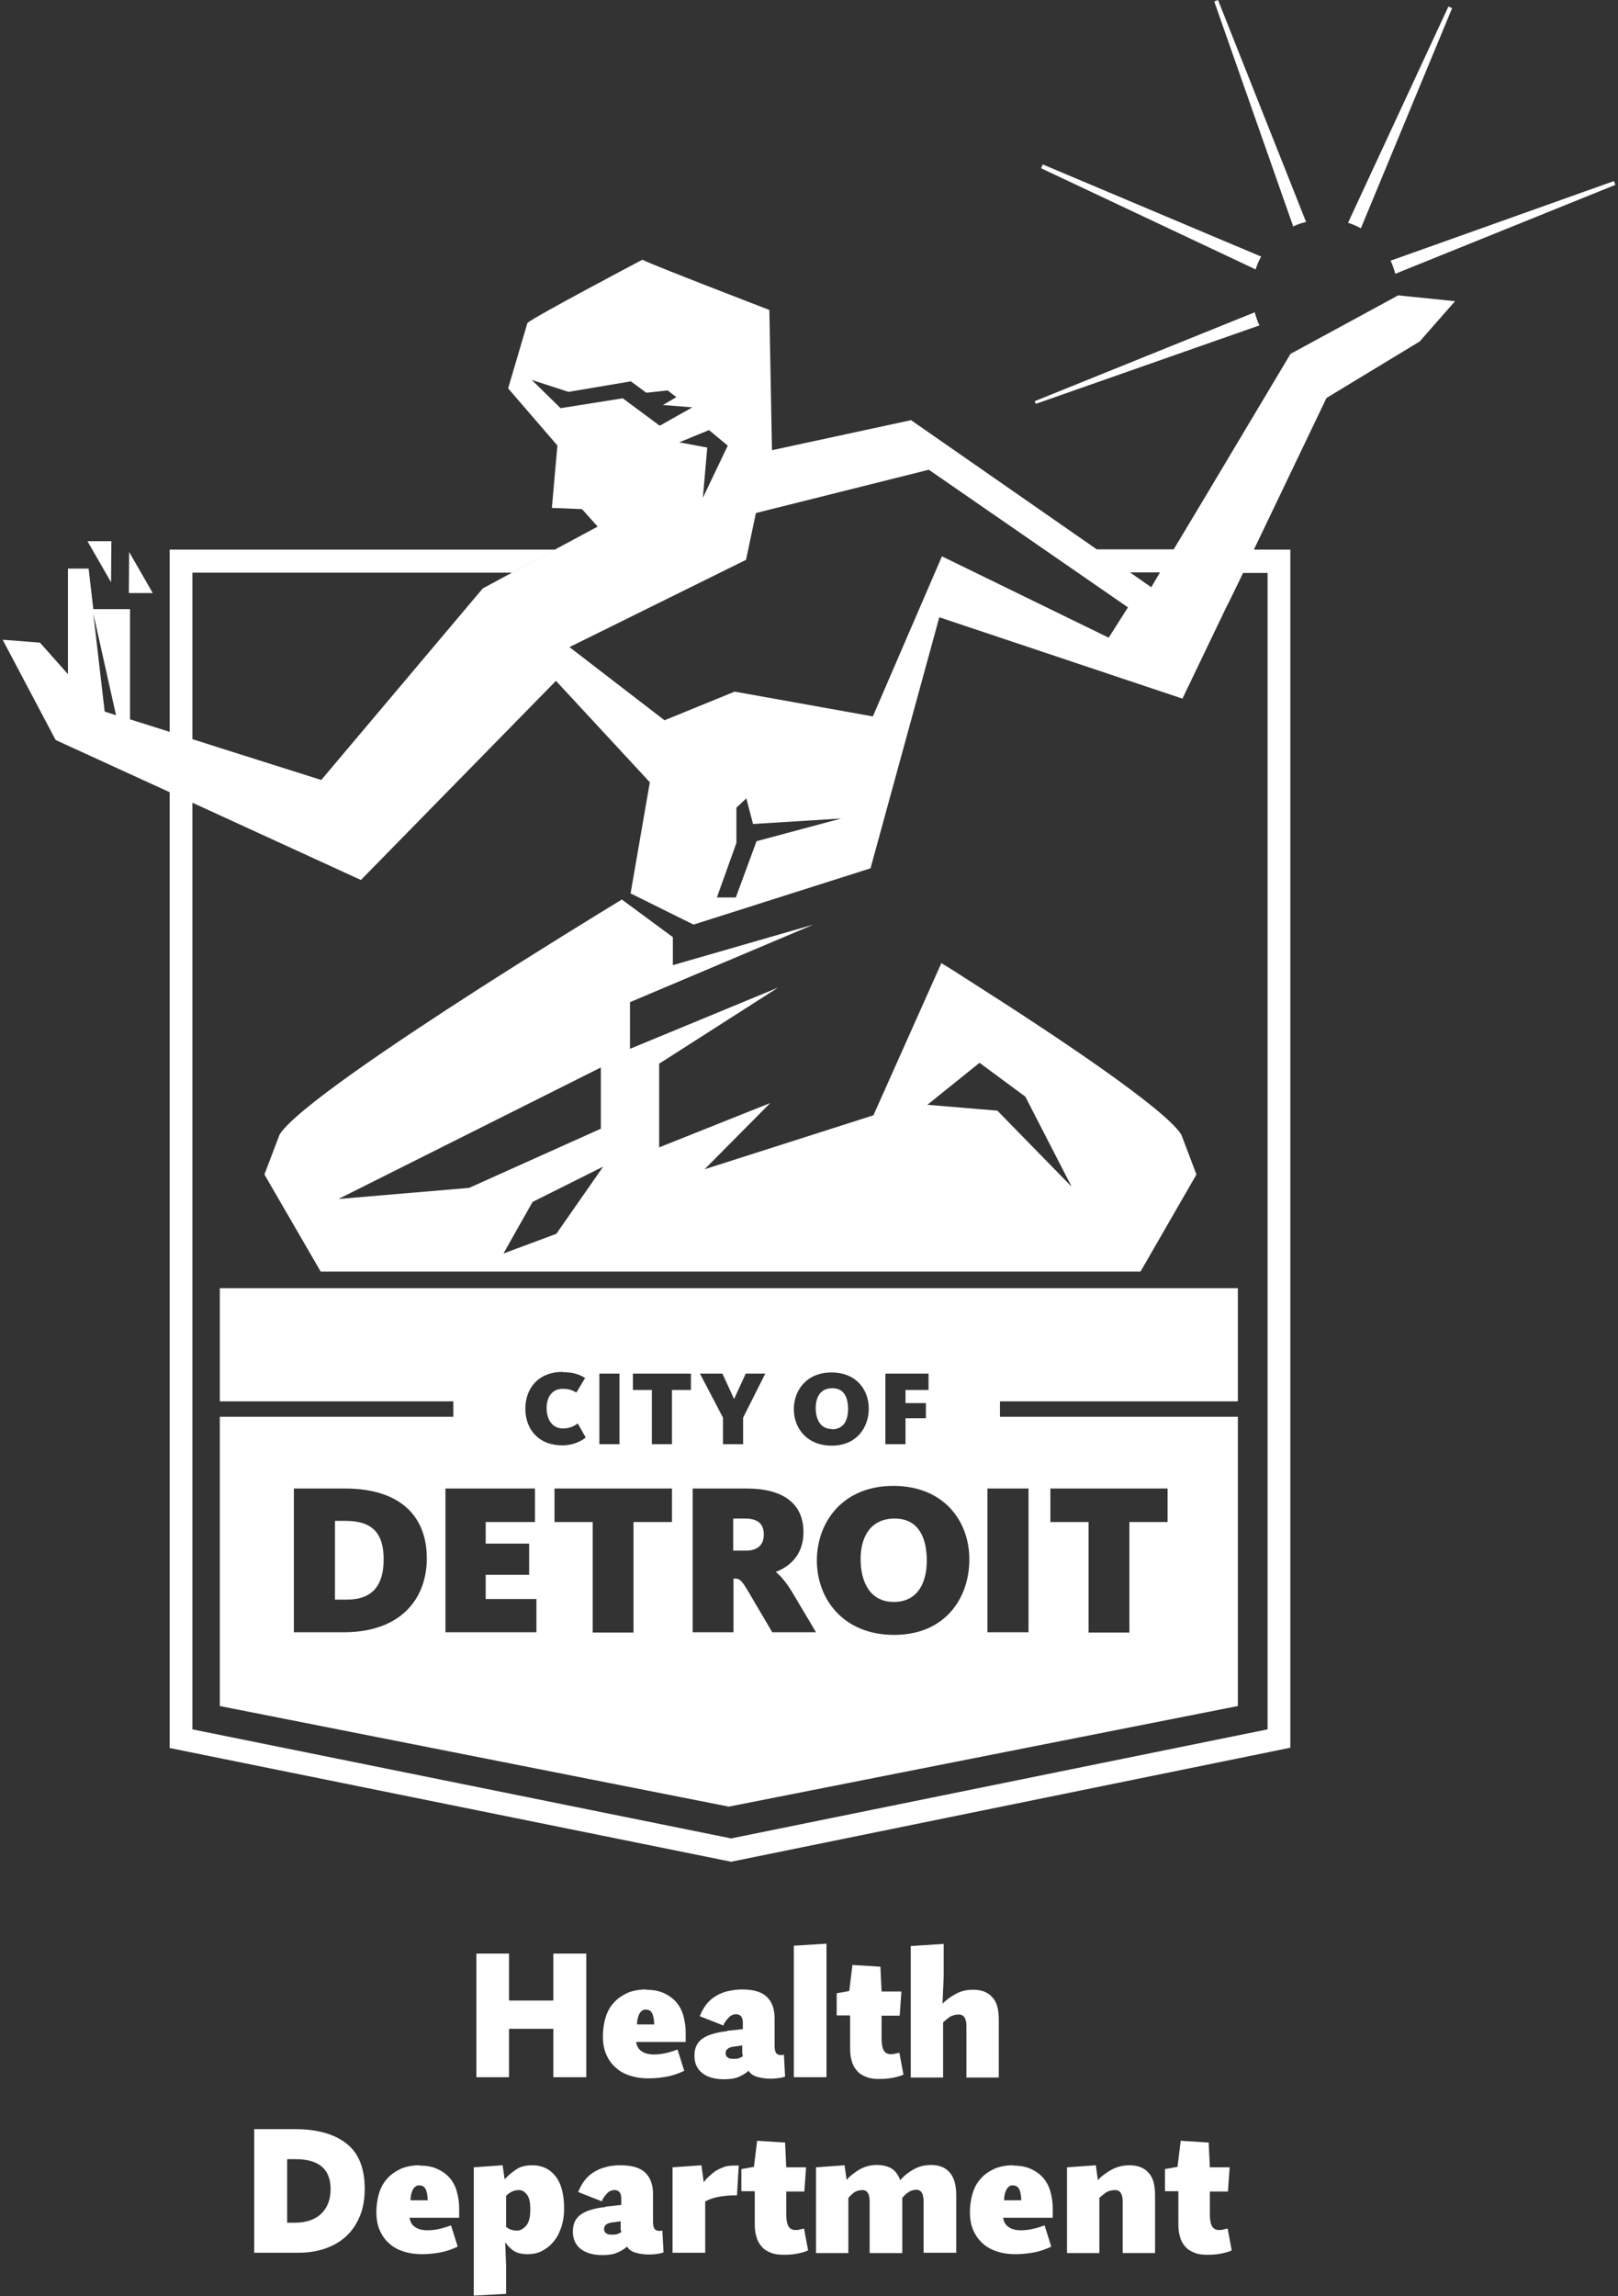
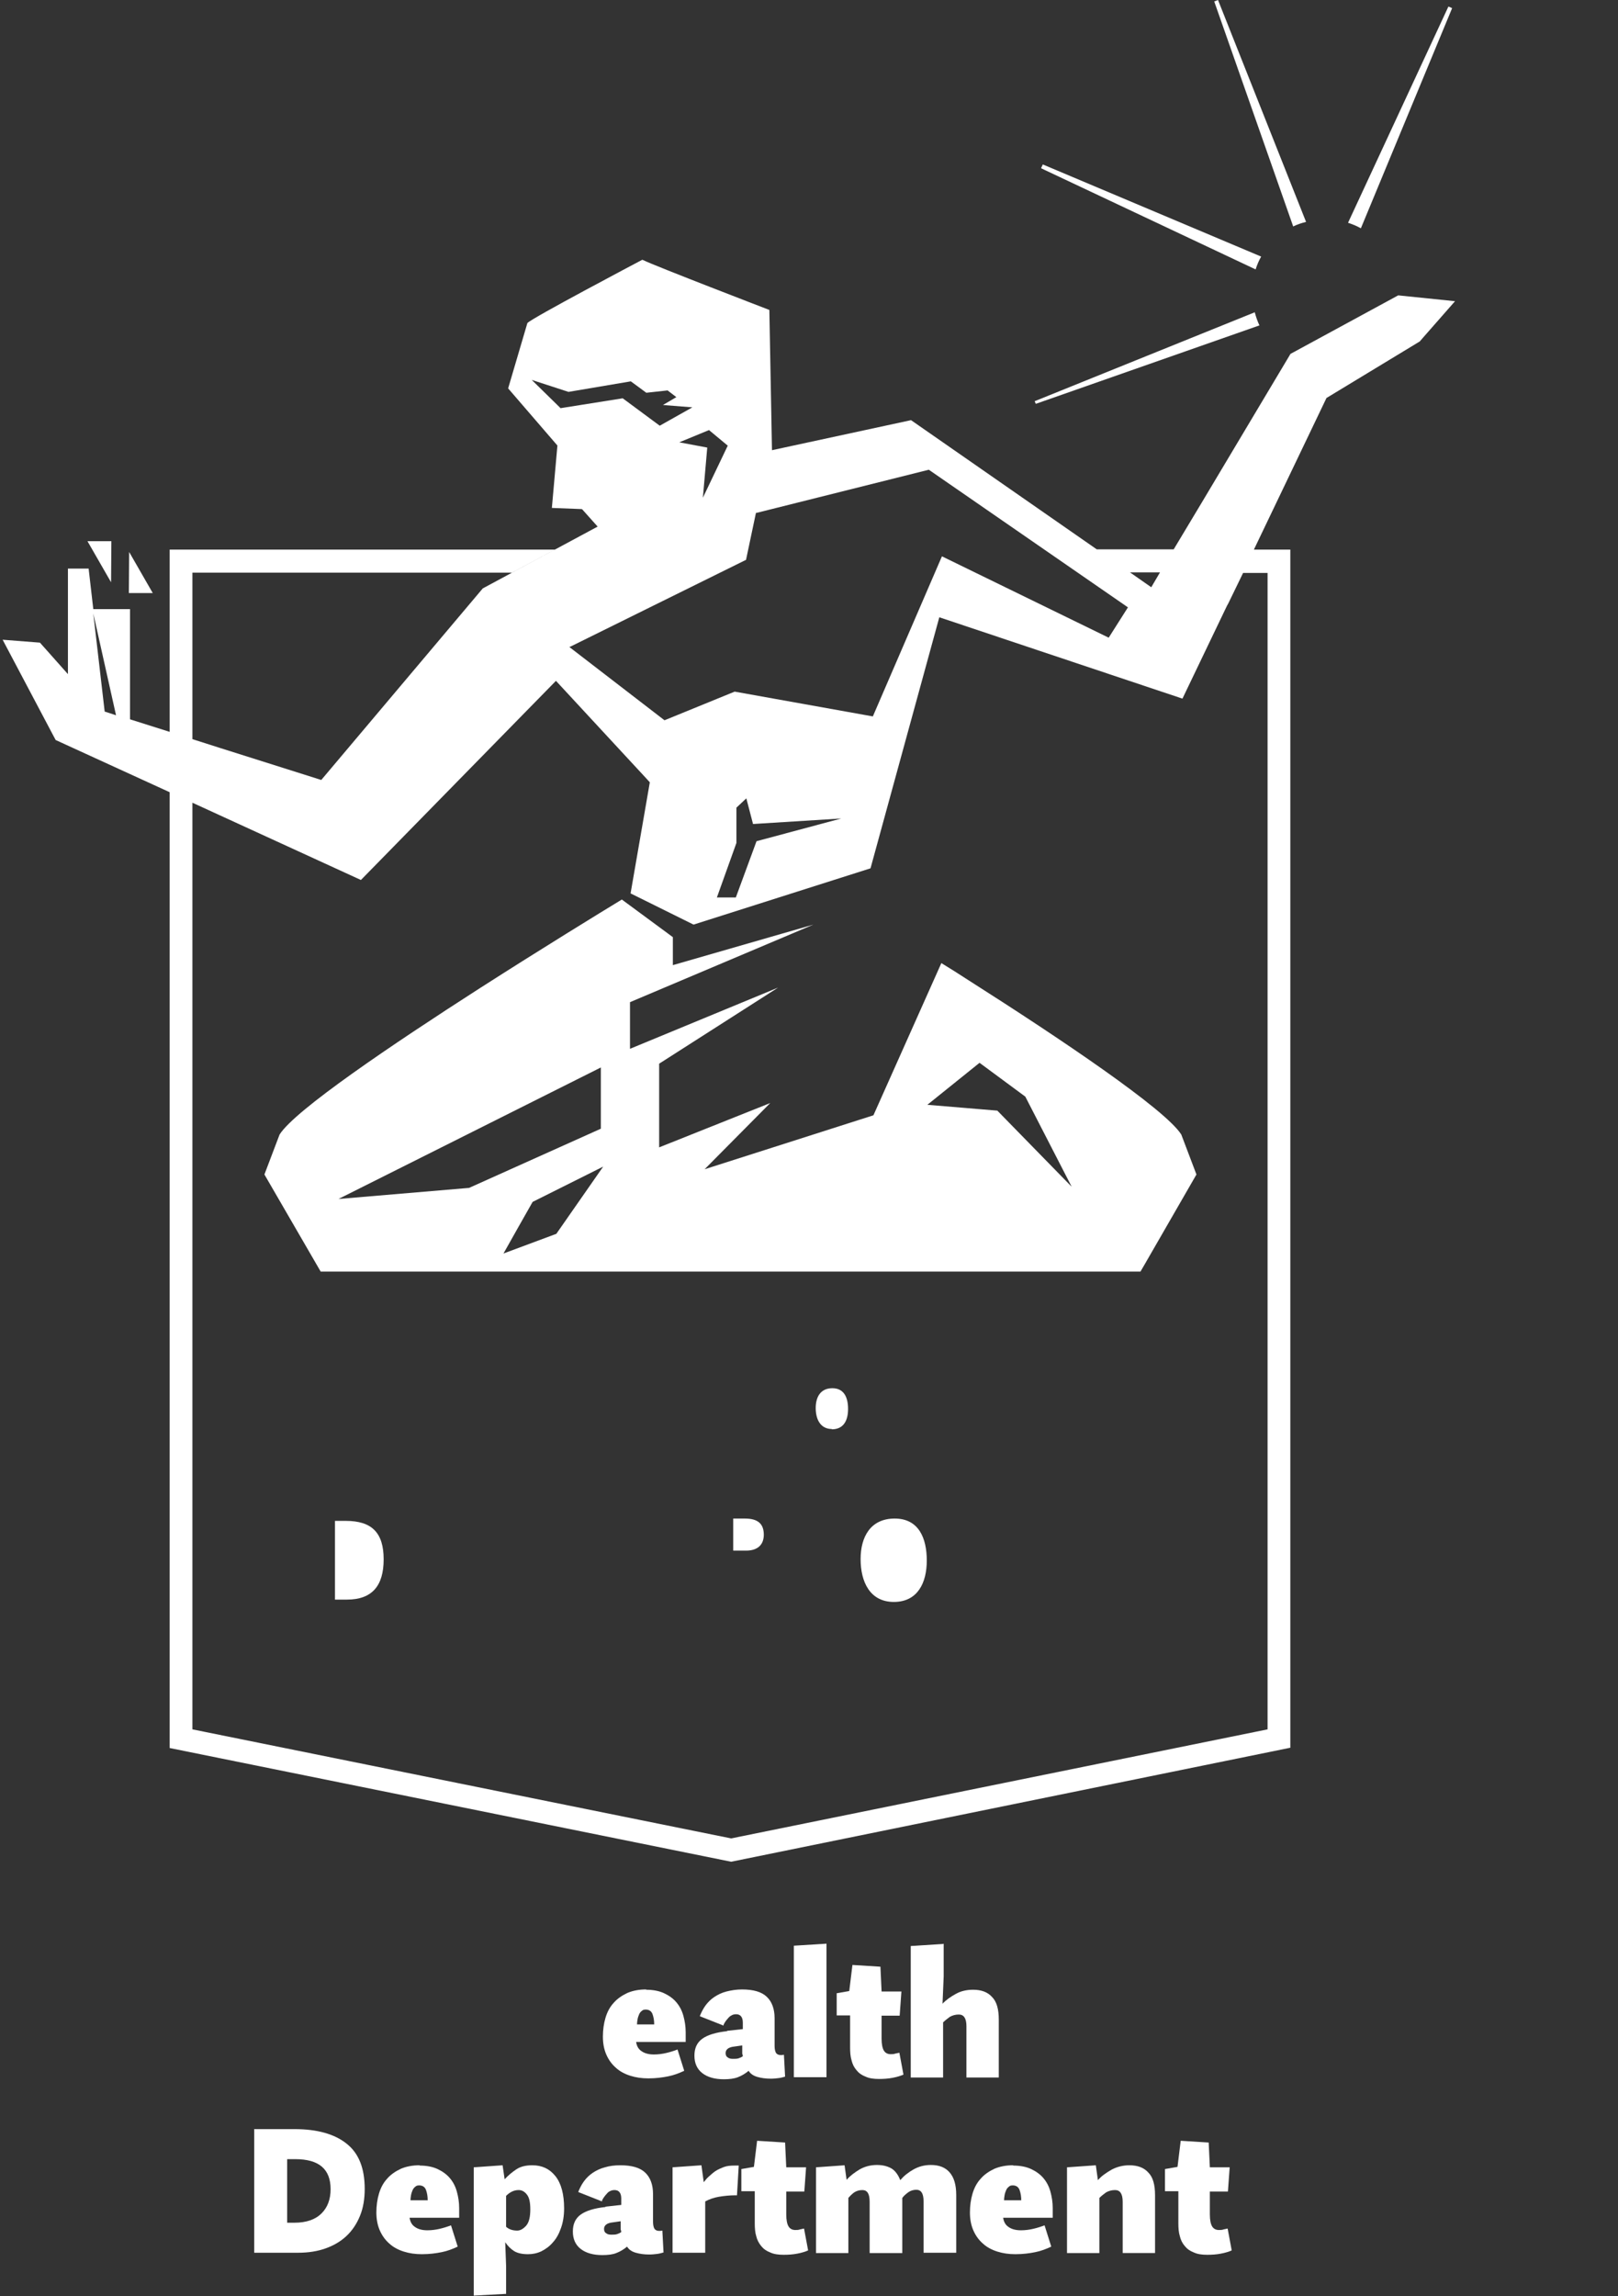
<svg xmlns="http://www.w3.org/2000/svg" id="Layer_1" viewBox="0 0 55.5 78.75">
  <rect x="0" y="0" width="55.5" height="78.75" fill="#333333" stroke="none" />
  <defs>
    <clipPath id="clippath">
      <rect width="55.5" height="78.75" style="fill:none;" />
    </clipPath>
  </defs>
  <g style="clip-path:url(#clippath);">
    <path d="M29.52,53.47c0,.78,.32,1.47,1.14,1.47s1.13-.66,1.13-1.42-.27-1.44-1.1-1.44-1.17,.63-1.17,1.39h0Z" style="fill:#fff;" />
    <path d="M11.86,52.16h-.37v2.7h.41c.86,0,1.26-.47,1.26-1.38s-.4-1.32-1.3-1.32h0Z" style="fill:#fff;" />
    <path d="M26.2,52.64c0-.37-.19-.56-.65-.56h-.4v1.1h.44c.41,0,.61-.21,.61-.55h0Z" style="fill:#fff;" />
    <path d="M28.53,49.02c.42,0,.56-.32,.56-.7s-.13-.71-.54-.71-.57,.31-.57,.68,.15,.72,.56,.72h0Z" style="fill:#fff;" />
-     <path d="M19.31,47.06c.32,0,.56,.07,.76,.2l-.3,.5c-.13-.08-.26-.13-.47-.13-.35,0-.55,.27-.55,.66s.19,.7,.56,.7c.26,0,.4-.1,.51-.17l.27,.48c-.12,.11-.43,.27-.79,.27-.87,0-1.28-.59-1.28-1.26s.42-1.26,1.29-1.26h0Zm1.25,.05h.69v2.42h-.69v-2.42Zm1.16,0h1.98v.56h-.65v1.86h-.69v-1.86h-.65v-.56Zm2.02,3.94h1.87c1.25,0,1.95,.51,1.95,1.5,0,.8-.5,1.19-.95,1.36h0c.16,.13,.37,.36,.62,.79l.76,1.28h-1.5l-.83-1.41c-.23-.39-.3-.43-.45-.43h-.05v1.84h-1.4v-4.93h0Zm1.04-3.94l.4,.87h0l.4-.87h.67l-.76,1.51v.91h-.69v-.91l-.79-1.51h.76Zm3.74-.04c.86,0,1.28,.6,1.28,1.24s-.41,1.27-1.27,1.27-1.3-.61-1.3-1.25,.43-1.26,1.29-1.26h0Zm1.85,.04h1.48v.56h-.79v.45h.7v.52h-.7v.89h-.69v-2.42Zm2.88,6.37c0,1.33-.83,2.59-2.58,2.59s-2.65-1.24-2.65-2.55,.88-2.56,2.62-2.56,2.61,1.21,2.61,2.52Zm.62-2.43h1.41v4.93h-1.41v-4.93Zm2.15,0h4.03v1.15h-1.31v3.79h-1.4v-3.79h-1.31v-1.15Zm-12.98,1.15h-1.31v3.79h-1.4v-3.79h-1.31v-1.15h4.03v1.15Zm-4.64,3.78h-3.12v-4.93h3.07v1.15h-1.69v.74h1.49v1.07h-1.49v.83h1.74v1.15h0Zm-6.62,0h-1.7v-4.93h1.75c1.92,0,2.81,.97,2.81,2.39s-.92,2.54-2.85,2.54Zm-4.25-7.92H15.55v.53H7.54v9.92l17.46,3.45,17.46-3.45v-9.92h-8.16v-.53h8.16v-3.88H7.54v3.88Z" style="fill:#fff;" />
-     <path d="M47.86,9.39l7.55-3.05-.05-.13-7.66,2.73c.07,.15,.12,.3,.16,.45h0Z" style="fill:#fff;" />
    <path d="M44.35,7.77c.14-.07,.29-.12,.45-.16l-3.02-7.61-.13,.05,2.71,7.72h0Z" style="fill:#fff;" />
    <path d="M43.2,11.16c-.07-.15-.12-.3-.16-.45l-7.55,3.05,.04,.09,7.67-2.69Z" style="fill:#fff;" />
-     <path d="M43.26,8.8l-7.49-3.16-.06,.13,7.36,3.47c.05-.16,.11-.3,.19-.44h0Z" style="fill:#fff;" />
+     <path d="M43.26,8.8l-7.49-3.16-.06,.13,7.36,3.47c.05-.16,.11-.3,.19-.44Z" style="fill:#fff;" />
    <path d="M49.81,.28l-.11-.05h-.02s-3.44,7.41-3.44,7.41c.15,.05,.3,.11,.44,.19L49.81,.28Z" style="fill:#fff;" />
    <path d="M20.61,36.62v2.09l-4.52,2.03-4.48,.38,9-4.51Zm-1.54,5.7h0l-1.8,.67s.99-1.76,1-1.77l2.42-1.21-1.61,2.31Zm14.53-5.87l1.57,1.16,1.59,3.09-2.55-2.61-2.4-.2,1.79-1.44h0Zm-22.61,7.16h28.13l.14-.24,1.78-3.09-.52-1.37c-.55-.87-4.15-3.29-7.28-5.28-.32-.21-.64-.41-.95-.6l-2.33,5.22-5.79,1.85,2.25-2.27-3.81,1.52v-2.87l4.08-2.61-5.08,2.1v-1.6l6.29-2.66-4.82,1.39v-.96l-1.75-1.29c-.74,.45-2.73,1.67-4.87,3.04-3.02,1.94-6.34,4.18-6.87,5.02l-.52,1.37,1.93,3.33h0Z" style="fill:#fff;" />
    <path d="M3.82,18.56h-.82l.81,1.41c0-.21,.01-1.41,.01-1.41h0Z" style="fill:#fff;" />
    <path d="M5.24,20.34l-.81-1.41c0,.21-.01,1.41-.01,1.41h.82Z" style="fill:#fff;" />
    <path d="M43.48,19.64V59.31l-18.4,3.74-18.48-3.74V27.53l5.78,2.65,6.69-6.83,3.12,3.37,.1,.11-.66,3.81,2.16,1.07,6.07-1.93,2.36-8.61,8.34,2.79,1.53-3.19,.04-.07,.51-1.05h.85Zm-14.62,8.43l-2.91,.78-.71,1.93h-.65l.67-1.87v-1.21l.34-.32,.23,.88,3.04-.19h0Zm-9.28-5.9l6.01-2.97,.34-1.61h.02s5.91-1.48,5.91-1.48l6.83,4.72-.66,1.04-5.72-2.79-2.37,5.49-4.74-.85-2.4,.98h-.01s-3.26-2.51-3.26-2.51l.05-.02h0Zm-.36-8.18l-.98-.96,1.26,.41,2.13-.36h.01s.53,.39,.53,.39l.73-.08,.3,.23-.46,.27,1.01,.08-1.12,.63-1.27-.94s-2.14,.34-2.14,.34h0Zm5.74,1.3l-.85,1.78,.15-1.72-.96-.18,1.02-.42,.65,.54Zm14.83,4.34l-.3,.51-.73-.51h1.03ZM3.59,24.4l-.39-3.36,.78,3.49-.4-.13h0ZM44.27,12.13l-3.05,5.11-.96,1.6h-2.64l-6.37-4.43-4.77,1.03-.09-4.81s-3.93-1.51-4.33-1.71c0,0-.02,0-.02-.01,0,0-.01,0-.01,0-.17,.09-3.81,2.01-3.94,2.17l-.66,2.24,1.69,1.96-.19,2.14,1.03,.04,.03,.03,.51,.57-3.94,2.12-5.54,6.57-3.48-1.1-.94-.3v-5.71h10.96l1.47-.79H5.82v6.25l-1.36-.43c0-.71,0-1.84,0-3.78h-1.26l-.16-1.39h-.71v3.62l-.96-1.08-1.28-.1,1.75,3.31,.07,.13,3.91,1.79V59.95l19.26,3.9,19.18-3.91V18.85h-1.25l2.49-5.2,3.2-1.94,.13-.15,1.08-1.23-1.95-.2-3.7,2.01h0Z" style="fill:#fff;" />
-     <polygon points="16.34 71.24 16.34 67 17.46 67 17.46 68.61 18.98 68.61 18.98 67 20.11 67 20.11 71.24 18.98 71.24 18.98 69.58 17.46 69.58 17.46 71.24 16.34 71.24" style="fill:#fff;" />
    <path d="M22.44,69.43c0-.14-.02-.25-.06-.36-.04-.1-.12-.15-.23-.15-.06,0-.1,.01-.14,.05-.04,.03-.07,.07-.09,.12-.02,.05-.04,.1-.05,.16-.01,.06-.02,.12-.02,.18h.6Zm-.28-1.19c.24,0,.45,.04,.62,.12,.17,.08,.31,.18,.42,.31,.11,.13,.19,.28,.24,.46,.05,.18,.08,.37,.08,.57v.33h-1.7c.02,.14,.08,.25,.19,.32,.1,.07,.24,.11,.42,.11,.15,0,.29-.02,.42-.05,.13-.03,.26-.07,.39-.12l.23,.73c-.17,.08-.35,.15-.55,.19-.2,.04-.42,.07-.68,.07-.23,0-.43-.03-.62-.09s-.36-.15-.49-.27c-.14-.12-.25-.27-.33-.45-.08-.18-.12-.39-.12-.62s.03-.45,.09-.65c.06-.2,.15-.37,.28-.51,.12-.14,.28-.25,.47-.34,.19-.08,.4-.12,.65-.12h0Z" style="fill:#fff;" />
    <path d="M25.15,70.61c.07,0,.13,0,.19-.02,.06-.02,.1-.04,.14-.07,0-.03-.01-.06-.02-.09,0-.03,0-.07,0-.1v-.08s0-.07,0-.1l-.28,.04c-.19,.02-.29,.1-.29,.22,0,.07,.02,.12,.07,.15,.05,.04,.11,.05,.18,.05h0Zm-.22-.96l.55-.06s0-.07,0-.1,0-.07,0-.12c0-.19-.08-.29-.23-.29-.05,0-.1,.01-.14,.03s-.09,.05-.12,.09c-.04,.04-.07,.08-.1,.12-.03,.04-.05,.08-.07,.12v.03s-.81-.32-.81-.32v-.02c.05-.12,.11-.24,.19-.35,.08-.11,.18-.21,.3-.29,.12-.08,.26-.15,.42-.19s.34-.07,.53-.07c.39,0,.67,.08,.85,.25,.18,.17,.27,.42,.27,.74,0,.14,0,.29,0,.45,0,.16,0,.33,0,.5,0,.11,.02,.19,.05,.24,.04,.05,.09,.07,.16,.07,.03,0,.07,0,.11-.01l.04,.75c-.07,.02-.14,.04-.22,.05-.08,.01-.17,.02-.27,.02-.17,0-.32-.02-.46-.06-.14-.04-.24-.11-.3-.21-.12,.1-.24,.17-.37,.22s-.29,.07-.48,.07c-.31,0-.56-.07-.74-.21-.18-.14-.27-.34-.27-.6s.09-.45,.27-.58c.18-.13,.47-.22,.86-.26h0Z" style="fill:#fff;" />
    <polygon points="27.23 66.73 28.35 66.66 28.35 71.24 27.23 71.24 27.23 66.73 27.23 66.73" style="fill:#fff;" />
    <path d="M29.13,68.29l.11-.9,.96,.06,.04,.85h.68l-.06,.83h-.62v.79c0,.19,.03,.33,.08,.41,.05,.08,.13,.12,.23,.12,.06,0,.11,0,.16-.02,.05-.01,.09-.02,.14-.03l.14,.75c-.09,.04-.21,.08-.37,.11-.15,.03-.31,.04-.47,.04-.18,0-.33-.02-.46-.08-.13-.05-.23-.12-.31-.22-.08-.09-.14-.21-.17-.34-.04-.13-.05-.28-.05-.44v-1.1h-.46v-.76l.46-.08h0Z" style="fill:#fff;" />
    <path d="M32.37,66.66v1.12l-.04,.94c.12-.13,.28-.24,.46-.34,.18-.1,.38-.14,.59-.14,.28,0,.5,.08,.65,.25,.16,.16,.23,.42,.23,.78v1.98h-1.11v-1.76c0-.27-.09-.4-.26-.4-.12,0-.22,.03-.31,.08-.08,.06-.16,.12-.23,.19v1.89h-1.11v-4.51l1.11-.07h0Z" style="fill:#fff;" />
    <path d="M9.85,74.05v2.18h.25c.41,0,.72-.11,.93-.32,.21-.21,.31-.49,.31-.83,0-.69-.4-1.03-1.21-1.03h-.28Zm-1.12-1.03h1.38c.77,0,1.37,.17,1.78,.5,.42,.33,.62,.85,.62,1.55,0,.34-.05,.65-.16,.92s-.26,.5-.46,.69c-.2,.19-.44,.33-.72,.43-.28,.1-.59,.15-.95,.15h-1.5v-4.25h0Z" style="fill:#fff;" />
    <path d="M14.67,75.46c0-.14-.02-.25-.06-.36-.04-.1-.12-.15-.23-.15-.06,0-.1,.01-.14,.05-.04,.03-.07,.07-.09,.12-.02,.05-.04,.1-.05,.16-.01,.06-.02,.12-.02,.18h.6Zm-.28-1.19c.24,0,.45,.04,.62,.12s.31,.18,.42,.31c.11,.13,.19,.28,.24,.46,.05,.18,.08,.37,.08,.57v.33h-1.7c.02,.14,.08,.25,.19,.32,.1,.07,.24,.11,.42,.11,.15,0,.29-.02,.42-.05,.13-.03,.26-.07,.39-.12l.23,.73c-.17,.08-.35,.15-.55,.19-.2,.04-.42,.07-.68,.07-.23,0-.43-.03-.62-.09-.19-.06-.36-.15-.49-.27-.14-.12-.25-.27-.33-.45-.08-.18-.12-.39-.12-.62s.03-.45,.09-.65c.06-.2,.15-.37,.28-.51,.12-.14,.28-.25,.47-.34,.19-.08,.4-.12,.65-.12h0Z" style="fill:#fff;" />
    <path d="M17.36,76.37c.1,.09,.23,.13,.38,.13,.11,0,.21-.06,.31-.17,.1-.12,.14-.3,.14-.56s-.04-.41-.12-.51c-.08-.1-.17-.15-.28-.15-.16,0-.3,.07-.43,.2v1.05h0Zm-1.11,2.38v-4.42l.99-.07,.07,.48c.12-.13,.25-.24,.4-.34,.15-.1,.33-.14,.55-.14,.33,0,.59,.12,.79,.37,.2,.25,.3,.62,.3,1.11,0,.26-.04,.49-.11,.68-.07,.2-.16,.36-.28,.49-.11,.13-.25,.23-.39,.3-.15,.07-.3,.1-.46,.1-.21,0-.37-.04-.48-.11s-.21-.17-.3-.3l.03,.81v.96l-1.11,.06h0Z" style="fill:#fff;" />
    <path d="M20.98,76.64c.07,0,.13,0,.19-.02s.1-.04,.14-.07c0-.03-.01-.06-.02-.09,0-.03,0-.07,0-.1v-.08s0-.07,0-.1l-.28,.04c-.19,.02-.29,.1-.29,.22,0,.07,.02,.12,.07,.15,.05,.04,.11,.05,.18,.05h0Zm-.22-.96l.55-.06s0-.07,0-.1,0-.07,0-.12c0-.19-.08-.29-.23-.29-.05,0-.1,.01-.14,.03-.05,.02-.09,.05-.12,.09-.04,.04-.07,.08-.1,.12-.03,.04-.05,.08-.07,.12v.03s-.81-.32-.81-.32v-.02c.05-.12,.11-.24,.19-.35,.08-.11,.18-.21,.3-.29,.12-.08,.26-.15,.42-.19,.16-.05,.34-.07,.53-.07,.39,0,.67,.08,.85,.25,.18,.17,.27,.42,.27,.74,0,.14,0,.29,0,.45,0,.16,0,.33,0,.5,0,.11,.02,.19,.05,.24,.04,.05,.09,.07,.16,.07,.03,0,.07,0,.11-.01l.04,.75c-.07,.02-.14,.04-.22,.05-.08,.01-.17,.02-.27,.02-.17,0-.32-.02-.46-.06-.14-.04-.24-.11-.3-.21-.12,.1-.24,.17-.37,.22-.12,.05-.29,.07-.48,.07-.31,0-.56-.07-.74-.21-.18-.14-.27-.34-.27-.6s.09-.45,.27-.58c.18-.13,.47-.22,.86-.26h0Z" style="fill:#fff;" />
    <path d="M23.07,77.27v-2.94l.99-.07,.08,.58c.05-.06,.1-.13,.17-.19s.14-.13,.23-.19c.09-.06,.19-.1,.29-.14,.11-.04,.23-.05,.36-.05,.03,0,.05,0,.08,0,.03,0,.05,0,.07,0l-.06,1.02h-.05c-.2,0-.39,.02-.57,.05-.18,.03-.34,.09-.47,.16v1.76h-1.11Z" style="fill:#fff;" />
    <path d="M25.86,74.32l.11-.9,.96,.06,.04,.85h.68l-.06,.83h-.62v.79c0,.19,.03,.33,.08,.41,.05,.08,.13,.12,.23,.12,.06,0,.11,0,.16-.02,.05-.01,.09-.02,.14-.03l.14,.75c-.09,.04-.21,.08-.37,.11-.15,.03-.31,.04-.47,.04-.18,0-.33-.02-.46-.08-.13-.05-.23-.12-.31-.22s-.14-.21-.17-.34c-.04-.13-.05-.28-.05-.44v-1.1h-.46v-.76l.46-.08h0Z" style="fill:#fff;" />
    <path d="M27.99,74.33l.98-.07,.07,.5c.12-.14,.27-.25,.45-.36,.18-.1,.37-.15,.59-.15,.2,0,.36,.04,.5,.12,.13,.08,.23,.22,.3,.4,.13-.15,.28-.27,.46-.37,.18-.1,.37-.15,.59-.15,.28,0,.49,.08,.64,.25s.23,.42,.23,.78v1.98h-1.12v-1.76c0-.27-.08-.4-.25-.4-.1,0-.2,.03-.28,.09-.08,.06-.15,.12-.2,.19v1.89h-1.12v-1.76c0-.27-.08-.4-.25-.4-.11,0-.2,.03-.28,.08-.08,.06-.14,.12-.2,.19v1.89h-1.11v-2.94h0Z" style="fill:#fff;" />
    <path d="M35.03,75.46c0-.14-.02-.25-.06-.36-.04-.1-.12-.15-.23-.15-.06,0-.1,.01-.14,.05-.04,.03-.07,.07-.09,.12s-.04,.1-.05,.16c-.01,.06-.02,.12-.02,.18h.6Zm-.28-1.19c.24,0,.45,.04,.62,.12,.17,.08,.31,.18,.42,.31,.11,.13,.19,.28,.24,.46,.05,.18,.08,.37,.08,.57v.33h-1.7c.02,.14,.08,.25,.19,.32,.1,.07,.24,.11,.42,.11,.15,0,.29-.02,.42-.05,.13-.03,.26-.07,.39-.12l.23,.73c-.17,.08-.35,.15-.55,.19-.2,.04-.42,.07-.68,.07-.23,0-.43-.03-.62-.09-.19-.06-.36-.15-.49-.27-.14-.12-.25-.27-.33-.45-.08-.18-.12-.39-.12-.62s.03-.45,.09-.65c.06-.2,.15-.37,.28-.51,.12-.14,.28-.25,.47-.34,.19-.08,.4-.12,.65-.12h0Z" style="fill:#fff;" />
    <path d="M37.59,74.27l.07,.5c.12-.14,.28-.25,.47-.36,.19-.1,.39-.15,.61-.15,.28,0,.5,.08,.65,.25,.16,.16,.23,.42,.23,.78v1.98h-1.11v-1.76c0-.27-.09-.4-.26-.4-.12,0-.22,.03-.31,.08-.08,.06-.16,.12-.23,.19v1.89h-1.11v-2.94l.99-.07h0Z" style="fill:#fff;" />
    <path d="M40.39,74.32l.11-.9,.96,.06,.04,.85h.68l-.06,.83h-.62v.79c0,.19,.03,.33,.08,.41,.05,.08,.13,.12,.23,.12,.06,0,.11,0,.16-.02,.05-.01,.09-.02,.14-.03l.14,.75c-.09,.04-.21,.08-.37,.11-.15,.03-.31,.04-.47,.04-.18,0-.33-.02-.46-.08-.13-.05-.23-.12-.31-.22-.08-.09-.14-.21-.17-.34-.04-.13-.05-.28-.05-.44v-1.1h-.46v-.76l.46-.08h0Z" style="fill:#fff;" />
  </g>
</svg>